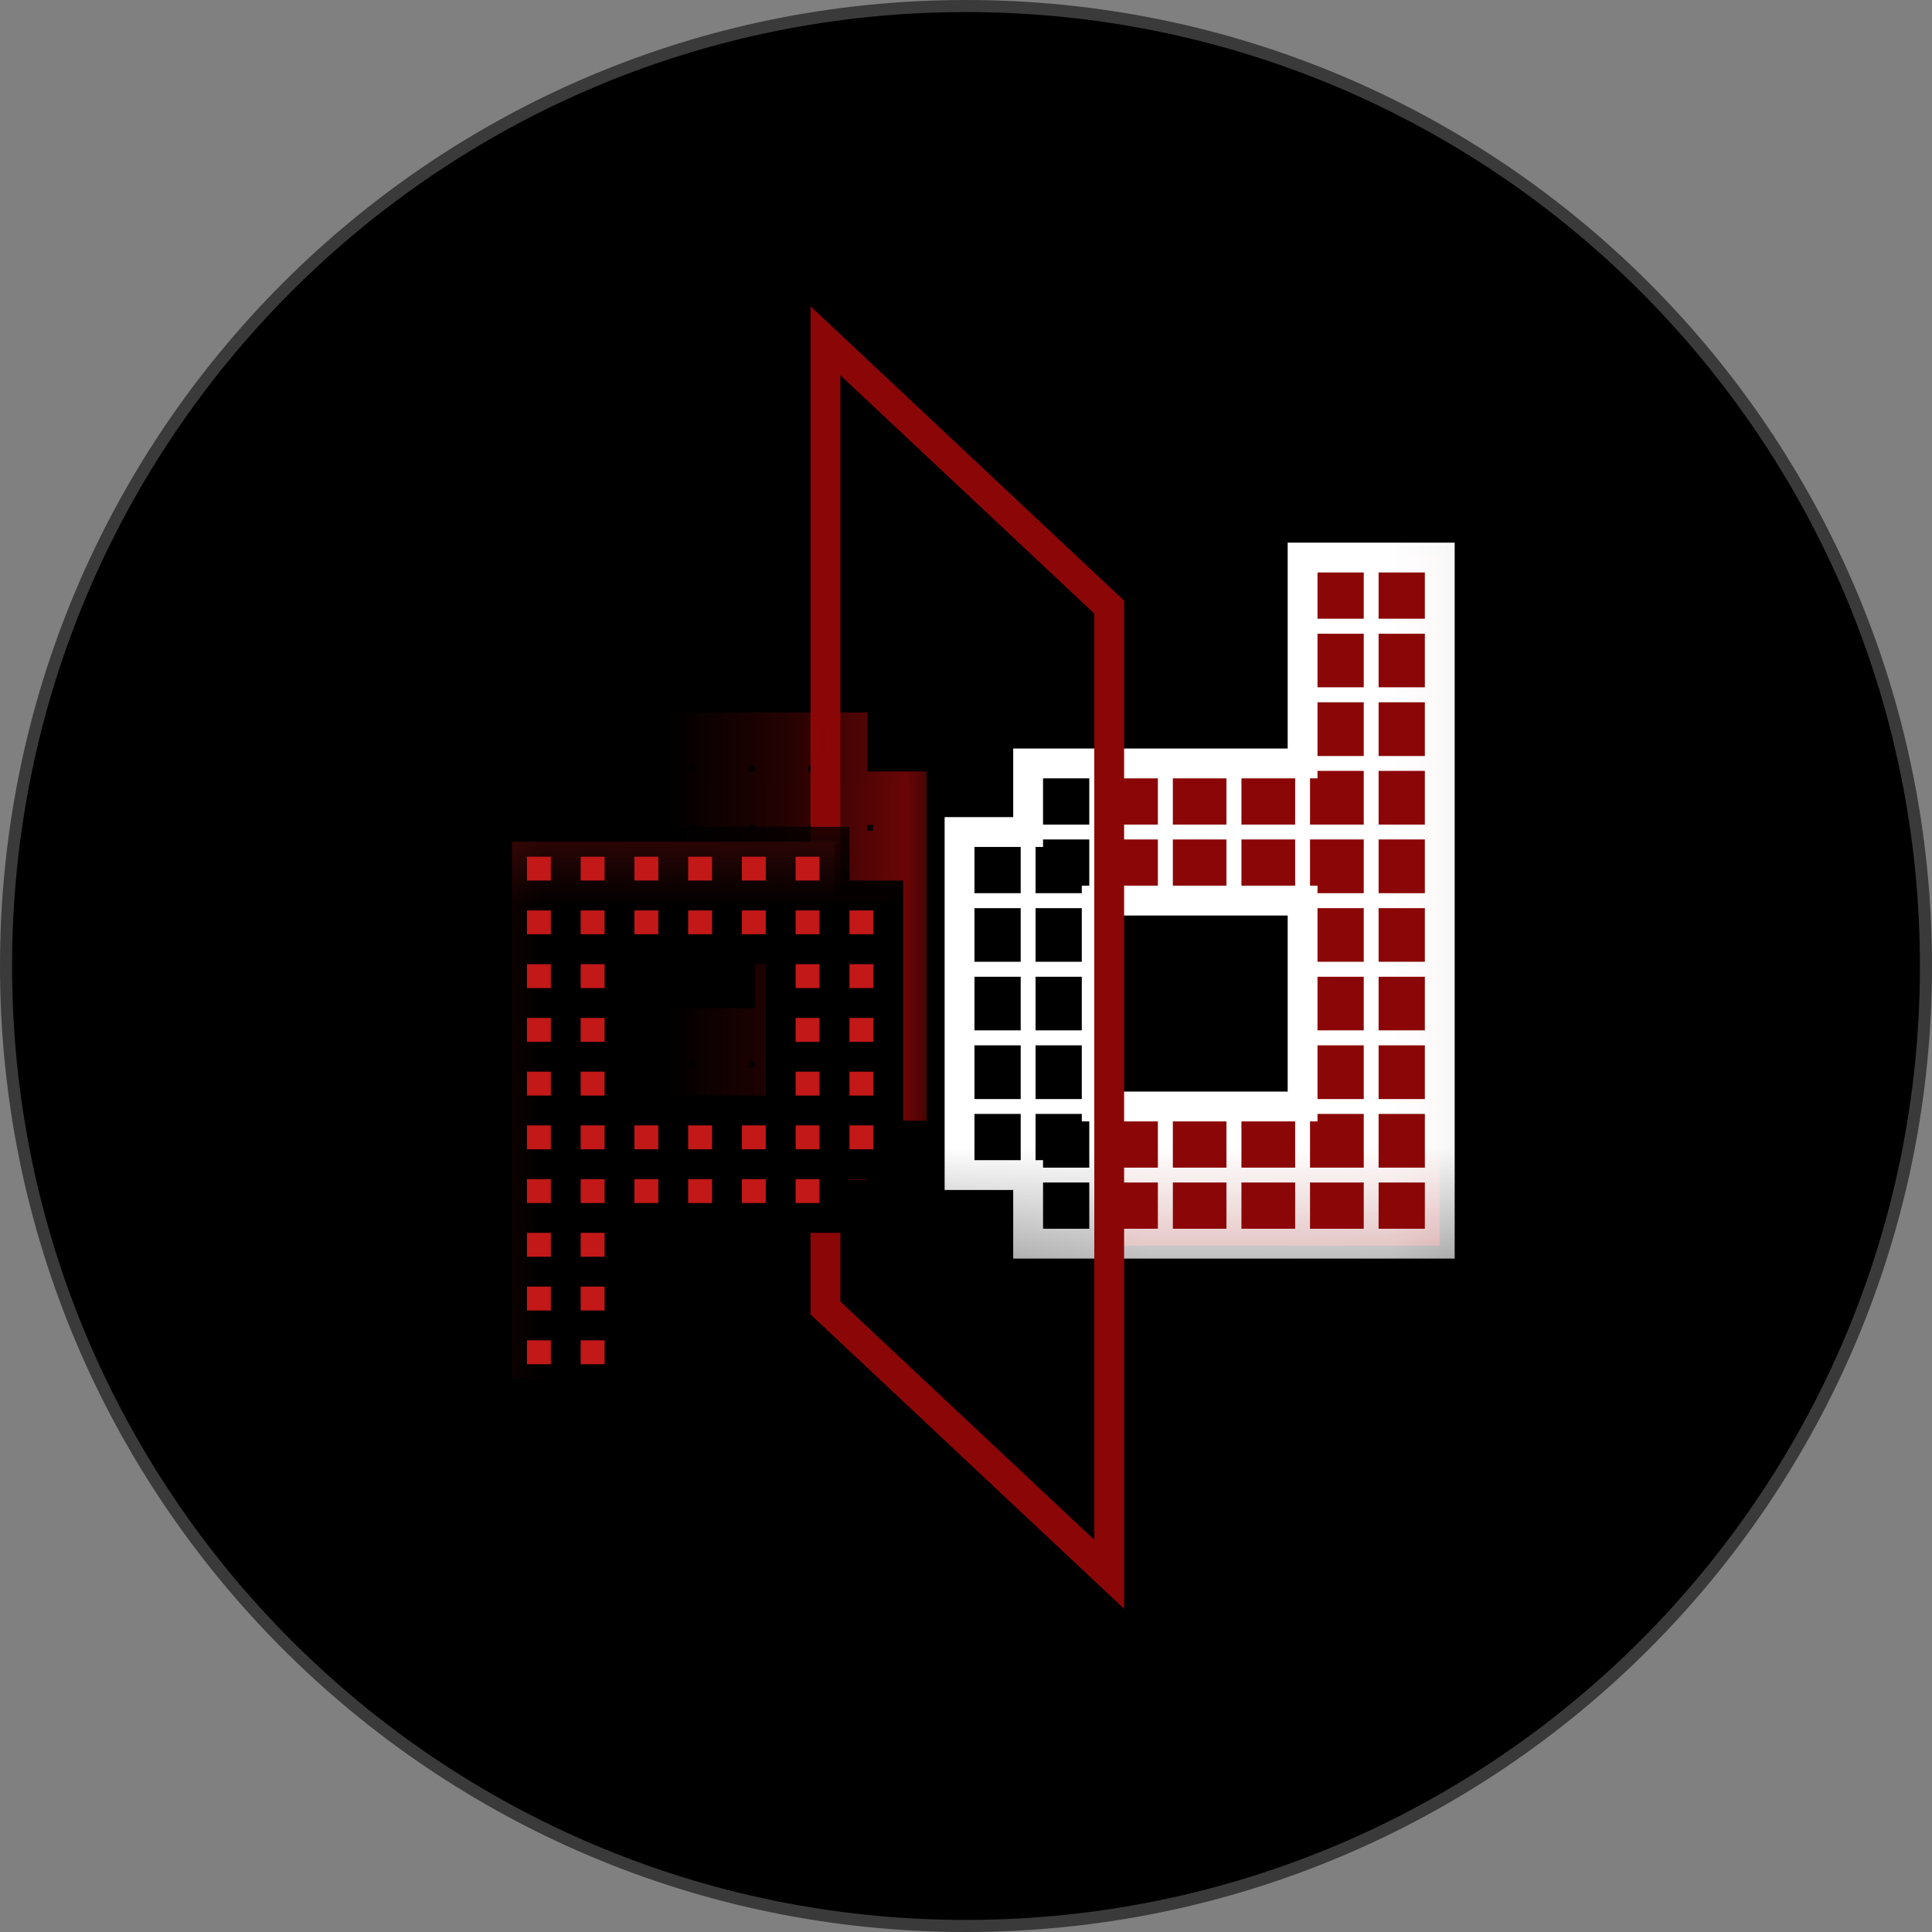
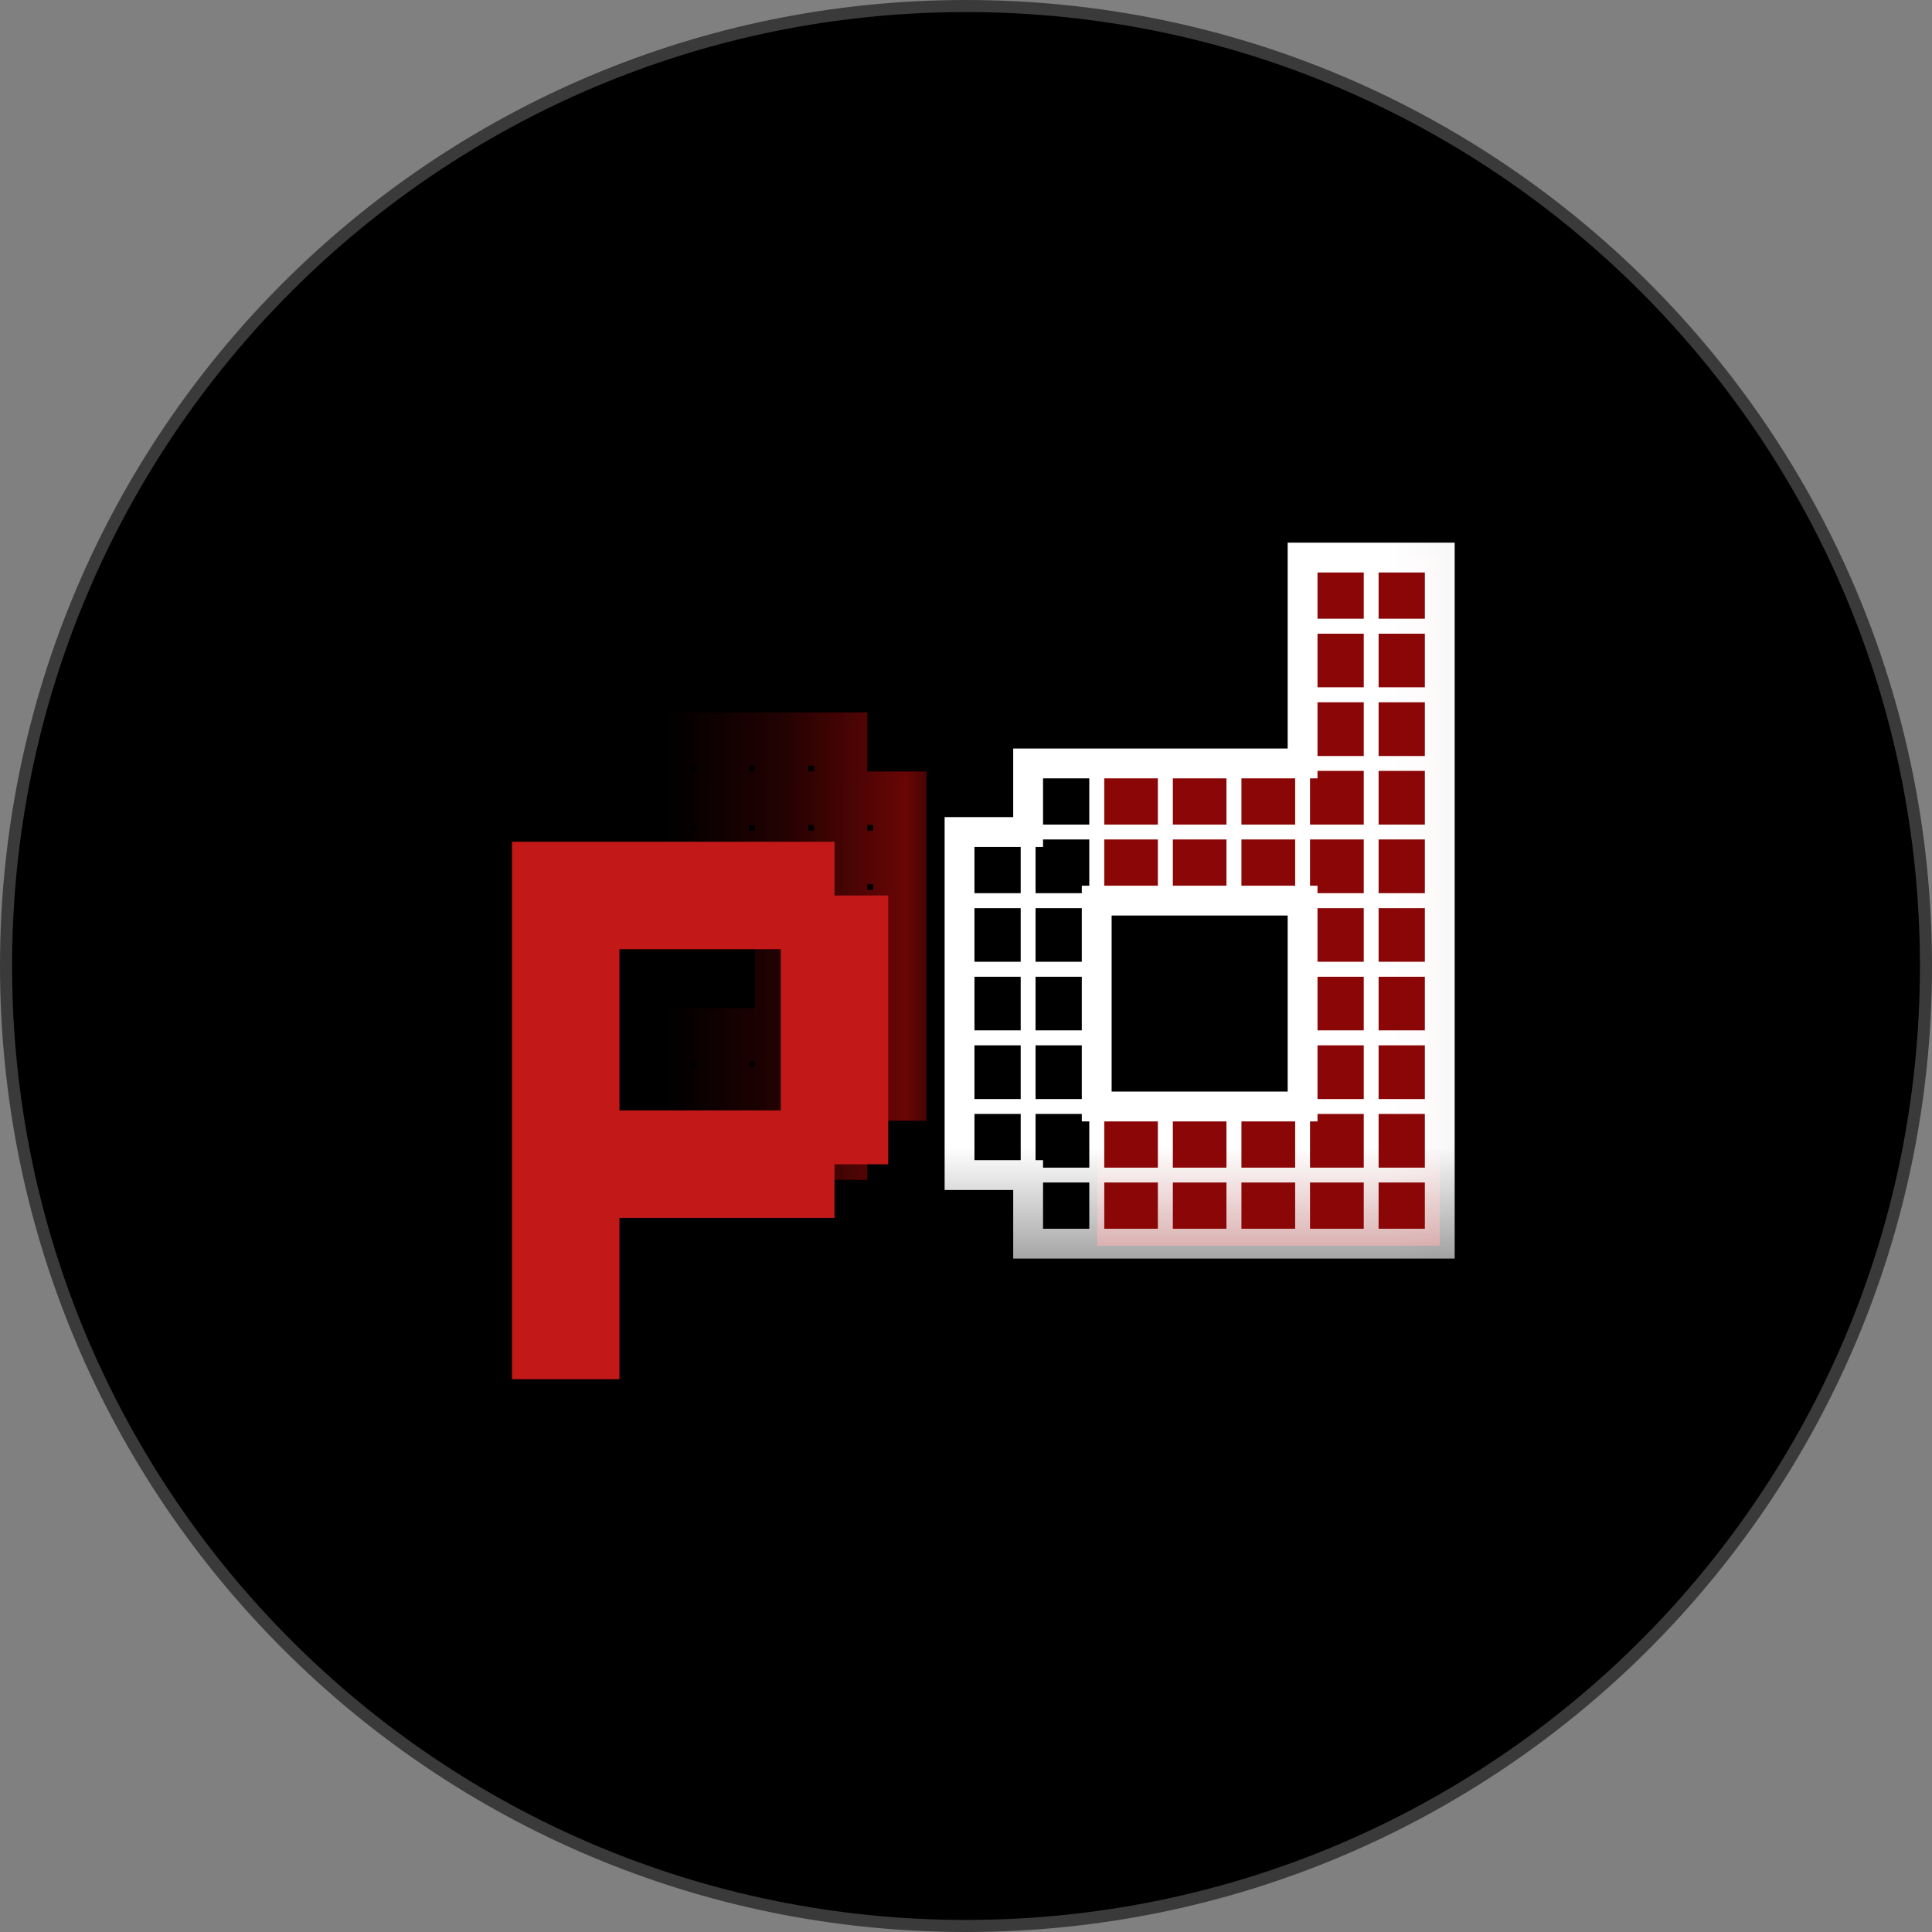
<svg xmlns="http://www.w3.org/2000/svg" width="16" height="16" viewBox="0 0 16 16" fill="none">
  <rect x="0" y="0" width="16" height="16" fill="#808080" stroke="none" />
  <g clip-path="url(#clip0_181_342)">
    <path d="M15.95 8C15.95 3.609 12.39 0.05 8 0.05C3.609 0.05 0.05 3.609 0.05 8C0.05 12.391 3.609 15.95 8 15.95C12.39 15.95 15.95 12.391 15.95 8Z" fill="black" />
    <path d="M15.95 8C15.95 3.609 12.39 0.05 8 0.05C3.609 0.05 0.05 3.609 0.05 8C0.05 12.391 3.609 15.95 8 15.95C12.39 15.95 15.95 12.391 15.95 8Z" stroke="#3A3A3A" stroke-width="0.1" />
    <path d="M11.923 10.316H11.351V9.743H11.923V10.316ZM11.351 10.316H10.779V9.743H11.351V10.316ZM10.779 10.316H10.207V9.743H10.779V10.316ZM10.207 10.316H9.635V9.743H10.207V10.316ZM9.635 10.316H9.063V9.743H9.635V10.316ZM9.063 10.316H8.491V9.743H9.063V10.316ZM9.063 9.743H8.491V9.171H9.063V9.743ZM9.635 9.743H9.063V9.171H9.635V9.743ZM10.207 9.743H9.635V9.171H10.207V9.743ZM10.779 9.743H10.207V9.171H10.779V9.743ZM11.351 9.743H10.779V9.171H11.351V9.743ZM11.923 9.743H11.351V9.171H11.923V9.743ZM8.491 9.743H7.919V9.171H8.491V9.743ZM9.063 9.171H8.491V8.599H9.063V9.171ZM8.491 9.171H7.919V8.599H8.491V9.171ZM8.491 8.599H7.919V8.027H8.491V8.599ZM8.491 8.027H7.919V7.455H8.491V8.027ZM9.063 8.027H8.491V7.455H9.063V8.027ZM9.063 8.599H8.491V8.027H9.063V8.599ZM9.063 7.455H8.491V6.883H9.063V7.455ZM9.063 6.883H8.491V6.311H9.063V6.883ZM9.635 6.883H9.063V6.311H9.635V6.883ZM9.635 7.455H9.063V6.883H9.635V7.455ZM10.207 7.455H9.635V6.883H10.207V7.455ZM10.207 6.883H9.635V6.311H10.207V6.883ZM10.779 6.883H10.207V6.311H10.779V6.883ZM10.779 7.455H10.207V6.883H10.779V7.455ZM11.351 7.455H10.779V6.883H11.351V7.455ZM11.923 7.455H11.351V6.883H11.923V7.455ZM11.923 6.883H11.351V6.311H11.923V6.883ZM11.351 6.883H10.779V6.311H11.351V6.883ZM11.923 9.171H11.351V8.599H11.923V9.171ZM11.351 9.171H10.779V8.599H11.351V9.171ZM11.351 8.599H10.779V8.027H11.351V8.599ZM11.351 8.027H10.779V7.455H11.351V8.027ZM11.923 8.599H11.351V8.027H11.923V8.599ZM11.923 8.027H11.351V7.455H11.923V8.027ZM11.923 6.311H11.351V5.739H11.923V6.311ZM11.351 6.311H10.779V5.739H11.351V6.311ZM11.351 5.739H10.779V5.167H11.351V5.739ZM11.351 5.167H10.779V4.595H11.351V5.167ZM11.923 5.167H11.351V4.595H11.923V5.167ZM11.923 5.739H11.351V5.167H11.923V5.739ZM8.491 7.455H7.919V6.883H8.491V7.455Z" fill="#8B0707" />
    <path d="M5.874 2.536L9.087 4.977V13.336L5.874 10.895V2.536Z" fill="black" />
    <mask id="mask0_181_342" style="mask-type:luminance" maskUnits="userSpaceOnUse" x="6" y="3" width="7" height="8">
      <path d="M12.946 3.618H6.946V10.618H12.946V3.618Z" fill="white" />
-       <path d="M11.924 10.3H11.355V9.732H11.924V10.3ZM11.355 10.3H10.787V9.732H11.355V10.3ZM10.787 10.3H10.219V9.732H10.787V10.3ZM10.219 10.3H9.651V9.732H10.219V10.3ZM9.651 10.3H9.083V9.732H9.651V10.3ZM9.083 10.3H8.514V9.732H9.083V10.3ZM9.083 9.732H8.514V9.163H9.083V9.732ZM9.651 9.732H9.083V9.163H9.651V9.732ZM10.219 9.732H9.651V9.163H10.219V9.732ZM10.787 9.732H10.219V9.163H10.787V9.732ZM11.355 9.732H10.787V9.163H11.355V9.732ZM11.924 9.732H11.355V9.163H11.924V9.732ZM8.514 9.732H7.946V9.163H8.514V9.732ZM9.083 9.163H8.514V8.595H9.083V9.163ZM8.514 9.163H7.946V8.595H8.514V9.163ZM8.514 8.595H7.946V8.027H8.514V8.595ZM8.514 8.027H7.946V7.459H8.514V8.027ZM9.083 8.027H8.514V7.459H9.083V8.027ZM9.083 8.595H8.514V8.027H9.083V8.595ZM9.083 7.459H8.514V6.891H9.083V7.459ZM9.083 6.891H8.514V6.322H9.083V6.891ZM9.651 6.891H9.083V6.322H9.651V6.891ZM9.651 7.459H9.083V6.891H9.651V7.459ZM10.219 7.459H9.651V6.891H10.219V7.459ZM10.219 6.891H9.651V6.322H10.219V6.891ZM10.787 6.891H10.219V6.322H10.787V6.891ZM10.787 7.459H10.219V6.891H10.787V7.459ZM11.355 7.459H10.787V6.891H11.355V7.459ZM11.924 7.459H11.355V6.891H11.924V7.459ZM11.924 6.891H11.355V6.322H11.924V6.891ZM11.355 6.891H10.787V6.322H11.355V6.891ZM11.924 9.163H11.355V8.595H11.924V9.163ZM11.355 9.163H10.787V8.595H11.355V9.163ZM11.355 8.595H10.787V8.027H11.355V8.595ZM11.355 8.027H10.787V7.459H11.355V8.027ZM11.924 8.595H11.355V8.027H11.924V8.595ZM11.924 8.027H11.355V7.459H11.924V8.027ZM11.924 6.322H11.355V5.754H11.924V6.322ZM11.355 6.322H10.787V5.754H11.355V6.322ZM11.355 5.754H10.787V5.186H11.355V5.754ZM11.355 5.186H10.787V4.618H11.355V5.186ZM11.924 5.186H11.355V4.618H11.924V5.186ZM11.924 5.754H11.355V5.186H11.924V5.754ZM8.514 7.459H7.946V6.891H8.514V7.459Z" fill="black" />
    </mask>
    <g mask="url(#mask0_181_342)">
      <path d="M8.515 9.732H8.453V9.793H8.515V9.732ZM9.083 9.163H9.145V9.102H9.083V9.163ZM10.787 9.163V9.102H10.726V9.163H10.787ZM9.083 7.459V7.521H9.145V7.459H9.083ZM8.515 6.891V6.829H8.453V6.891H8.515ZM10.787 6.322V6.261H10.726V6.322H10.787ZM10.787 7.459H10.726V7.521H10.787V7.459ZM11.417 10.3V9.732H11.294V10.3H11.417ZM11.356 9.793H11.924V9.67H11.356V9.793ZM10.849 10.3V9.732H10.726V10.3H10.849ZM10.787 9.793H11.356V9.67H10.787V9.793ZM10.281 10.3V9.732H10.157V10.3H10.281ZM10.219 9.793H10.787V9.67H10.219V9.793ZM9.713 10.3V9.732H9.589V10.3H9.713ZM9.651 9.793H10.219V9.67H9.651V9.793ZM9.145 10.3V9.732H9.021V10.3H9.145ZM9.083 9.793H9.651V9.67H9.083V9.793ZM8.515 9.793H9.083V9.67H8.515V9.793ZM8.576 9.732V9.163H8.453V9.732H8.576ZM8.515 9.225H9.083V9.102H8.515V9.225ZM9.021 9.163V9.732H9.145V9.163H9.021ZM9.589 9.163V9.732H9.713V9.163H9.589ZM10.157 9.163V9.732H10.281V9.163H10.157ZM10.726 9.163V9.732H10.849V9.163H10.726ZM10.787 9.225H11.356V9.102H10.787V9.225ZM11.294 9.163V9.732H11.417V9.163H11.294ZM11.356 9.225H11.924V9.102H11.356V9.225ZM7.946 9.225H8.515V9.102H7.946V9.225ZM8.576 9.163V8.595H8.453V9.163H8.576ZM8.515 8.657H9.083V8.533H8.515V8.657ZM7.946 8.657H8.515V8.533H7.946V8.657ZM7.946 8.089H8.515V7.965H7.946V8.089ZM8.453 8.027V8.595H8.576V8.027H8.453ZM7.946 7.521H8.515V7.397H7.946V7.521ZM8.453 7.459V8.027H8.576V7.459H8.453ZM9.083 7.965H8.515V8.089H9.083V7.965ZM8.515 7.521H9.083V7.397H8.515V7.521ZM8.576 7.459V6.891H8.453V7.459H8.576ZM8.515 6.952H9.083V6.829H8.515V6.952ZM9.021 6.891V7.459H9.145V6.891H9.021ZM9.021 6.322V6.891H9.145V6.322H9.021ZM9.651 6.829H9.083V6.952H9.651V6.829ZM9.589 6.322V6.891H9.713V6.322H9.589ZM9.589 6.891V7.459H9.713V6.891H9.589ZM9.651 6.952H10.219V6.829H9.651V6.952ZM10.157 6.891V7.459H10.281V6.891H10.157ZM10.157 6.322V6.891H10.281V6.322H10.157ZM10.787 6.829H10.219V6.952H10.787V6.829ZM10.726 6.322V6.891H10.849V6.322H10.726ZM10.726 6.891V7.459H10.849V6.891H10.726ZM11.356 7.397H10.787V7.521H11.356V7.397ZM10.787 6.952H11.356V6.829H10.787V6.952ZM11.294 6.891V7.459H11.417V6.891H11.294ZM11.924 7.397H11.356V7.521H11.924V7.397ZM11.356 6.952H11.924V6.829H11.356V6.952ZM11.417 6.891V6.322H11.294V6.891H11.417ZM11.356 6.384H11.924V6.261H11.356V6.384ZM10.787 6.384H11.356V6.261H10.787V6.384ZM11.417 9.163V8.595H11.294V9.163H11.417ZM11.356 8.657H11.924V8.533H11.356V8.657ZM10.787 8.657H11.356V8.533H10.787V8.657ZM10.787 8.089H11.356V7.965H10.787V8.089ZM11.294 8.027V8.595H11.417V8.027H11.294ZM11.294 7.459V8.027H11.417V7.459H11.294ZM11.356 8.089H11.924V7.965H11.356V8.089ZM11.417 6.322V5.754H11.294V6.322H11.417ZM11.356 5.816H11.924V5.692H11.356V5.816ZM10.787 5.816H11.356V5.692H10.787V5.816ZM10.787 5.248H11.356V5.124H10.787V5.248ZM11.294 5.186V5.754H11.417V5.186H11.294ZM11.294 4.618V5.186H11.417V4.618H11.294ZM11.924 5.124H11.356V5.248H11.924V5.124ZM11.924 10.3V10.423H12.047V10.3H11.924ZM8.515 10.3H8.391V10.423H8.515V10.3ZM8.515 9.732H8.638V9.608H8.515V9.732ZM9.083 9.163H8.959V9.287H9.083V9.163ZM10.787 9.163V9.287H10.911V9.163H10.787ZM7.946 9.732H7.823V9.855H7.946V9.732ZM9.083 7.459V7.335H8.959V7.459H9.083ZM8.515 6.891V7.014H8.638V6.891H8.515ZM8.515 6.322V6.199H8.391V6.322H8.515ZM10.787 6.322V6.446H10.911V6.322H10.787ZM10.787 7.459H10.911V7.335H10.787V7.459ZM10.787 4.618V4.494H10.664V4.618H10.787ZM11.924 4.618H12.047V4.494H11.924V4.618ZM7.946 6.891V6.767H7.823V6.891H7.946ZM11.924 10.176H11.356V10.423H11.924V10.176ZM11.8 9.732V10.3H12.047V9.732H11.8ZM11.356 10.176H10.787V10.423H11.356V10.176ZM10.787 10.176H10.219V10.423H10.787V10.176ZM10.219 10.176H9.651V10.423H10.219V10.176ZM9.651 10.176H9.083V10.423H9.651V10.176ZM9.083 10.176H8.515V10.423H9.083V10.176ZM8.638 10.3V9.732H8.391V10.3H8.638ZM9.083 9.287H9.651V9.04H9.083V9.287ZM9.651 9.287H10.219V9.04H9.651V9.287ZM10.219 9.287H10.787V9.04H10.219V9.287ZM11.8 9.163V9.732H12.047V9.163H11.8ZM8.515 9.608H7.946V9.855H8.515V9.608ZM8.07 9.732V9.163H7.823V9.732H8.07ZM8.959 8.595V9.163H9.206V8.595H8.959ZM8.07 9.163V8.595H7.823V9.163H8.07ZM8.07 8.595V8.027H7.823V8.595H8.07ZM8.07 8.027V7.459H7.823V8.027H8.07ZM8.959 7.459V8.027H9.206V7.459H8.959ZM8.959 8.027V8.595H9.206V8.027H8.959ZM8.638 6.891V6.322H8.391V6.891H8.638ZM8.515 6.446H9.083V6.199H8.515V6.446ZM9.083 6.446H9.651V6.199H9.083V6.446ZM9.651 7.335H9.083V7.582H9.651V7.335ZM10.219 7.335H9.651V7.582H10.219V7.335ZM9.651 6.446H10.219V6.199H9.651V6.446ZM10.219 6.446H10.787V6.199H10.219V6.446ZM10.787 7.335H10.219V7.582H10.787V7.335ZM11.8 6.891V7.459H12.047V6.891H11.8ZM11.8 6.322V6.891H12.047V6.322H11.8ZM11.8 8.595V9.163H12.047V8.595H11.8ZM10.911 9.163V8.595H10.664V9.163H10.911ZM10.911 8.595V8.027H10.664V8.595H10.911ZM10.911 8.027V7.459H10.664V8.027H10.911ZM11.8 8.027V8.595H12.047V8.027H11.8ZM11.8 7.459V8.027H12.047V7.459H11.8ZM11.8 5.754V6.322H12.047V5.754H11.8ZM10.911 6.322V5.754H10.664V6.322H10.911ZM10.911 5.754V5.186H10.664V5.754H10.911ZM10.911 5.186V4.618H10.664V5.186H10.911ZM10.787 4.741H11.356V4.494H10.787V4.741ZM11.356 4.741H11.924V4.494H11.356V4.741ZM11.8 4.618V5.186H12.047V4.618H11.8ZM11.8 5.186V5.754H12.047V5.186H11.8ZM8.07 7.459V6.891H7.823V7.459H8.07ZM7.946 7.014H8.515V6.767H7.946V7.014Z" fill="white" />
    </g>
-     <path d="M6.836 10.832V2.822L9.186 5.028V13.038L6.836 10.832Z" stroke="#8B0707" stroke-width="0.247" />
    <mask id="mask1_181_342" style="mask-type:luminance" maskUnits="userSpaceOnUse" x="6" y="3" width="2" height="11">
      <path d="M7.763 3.865H6.743V13.664H7.763V3.865Z" fill="white" />
    </mask>
    <g mask="url(#mask1_181_342)">
      <mask id="mask2_181_342" style="mask-type:luminance" maskUnits="userSpaceOnUse" x="3" y="5" width="6" height="8">
        <path d="M8.022 5.019H3.022V12.019H8.022V5.019Z" fill="white" />
        <path d="M4.022 6.12H4.512V6.61H4.022V6.12ZM4.512 6.12H5.002V6.61H4.512V6.12ZM5.002 6.12H5.492V6.61H5.002V6.12ZM5.492 6.12H5.982V6.61H5.492V6.12ZM5.982 6.12H6.472V6.61H5.982V6.12ZM6.472 6.12H6.962V6.61H6.472V6.12ZM6.472 6.61H6.962V7.1H6.472V6.61ZM5.982 6.61H6.472V7.1H5.982V6.61ZM5.492 6.61H5.982V7.1H5.492V6.61ZM5.002 6.61H5.492V7.1H5.002V6.61ZM4.512 6.61H5.002V7.1H4.512V6.61ZM4.022 6.61H4.512V7.1H4.022V6.61ZM6.962 6.61H7.452V7.1H6.962V6.61ZM6.472 7.1H6.962V7.59H6.472V7.1ZM6.962 7.1H7.452V7.59H6.962V7.1ZM6.962 7.59H7.452V8.08H6.962V7.59ZM6.962 8.08H7.452V8.57H6.962V8.08ZM6.472 8.08H6.962V8.57H6.472V8.08ZM6.472 7.59H6.962V8.08H6.472V7.59ZM6.472 8.57H6.962V9.06H6.472V8.57ZM6.472 9.06H6.962V9.55H6.472V9.06ZM5.982 9.06H6.472V9.55H5.982V9.06ZM5.982 8.57H6.472V9.06H5.982V8.57ZM5.492 8.57H5.982V9.06H5.492V8.57ZM5.492 9.06H5.982V9.55H5.492V9.06ZM5.002 9.06H5.492V9.55H5.002V9.06ZM5.002 8.57H5.492V9.06H5.002V8.57ZM4.512 8.57H5.002V9.06H4.512V8.57ZM4.022 8.57H4.512V9.06H4.022V8.57ZM4.022 9.06H4.512V9.55H4.022V9.06ZM4.512 9.06H5.002V9.55H4.512V9.06ZM4.022 7.1H4.512V7.59H4.022V7.1ZM4.512 7.1H5.002V7.59H4.512V7.1ZM4.512 7.59H5.002V8.08H4.512V7.59ZM4.512 8.08H5.002V8.57H4.512V8.08ZM4.022 7.59H4.512V8.08H4.022V7.59ZM4.022 8.08H4.512V8.57H4.022V8.08ZM4.022 9.55H4.512V10.04H4.022V9.55ZM4.512 9.55H5.002V10.04H4.512V9.55ZM4.512 10.04H5.002V10.529H4.512V10.04ZM4.512 10.529H5.002V11.019H4.512V10.529ZM4.022 10.529H4.512V11.019H4.022V10.529ZM4.022 10.04H4.512V10.529H4.022V10.04ZM6.962 8.57H7.452V9.06H6.962V8.57Z" fill="black" />
      </mask>
      <g mask="url(#mask2_181_342)">
        <path d="M4.023 6.12V5.9H3.802V6.12H4.023ZM4.512 6.12H4.733V5.9H4.512V6.12ZM4.512 6.61V6.831H4.733V6.61H4.512ZM4.023 6.61H3.802V6.831H4.023V6.61ZM4.512 6.12V5.9H4.292V6.12H4.512ZM5.002 6.12H5.223V5.9H5.002V6.12ZM5.002 6.61V6.831H5.223V6.61H5.002ZM4.512 6.61H4.292V6.831H4.512V6.61ZM5.002 6.12V5.9H4.782V6.12H5.002ZM5.492 6.12H5.713V5.9H5.492V6.12ZM5.492 6.61V6.831H5.713V6.61H5.492ZM5.002 6.61H4.782V6.831H5.002V6.61ZM5.492 6.12V5.9H5.271V6.12H5.492ZM5.982 6.12H6.203V5.9H5.982V6.12ZM5.982 6.61V6.831H6.203V6.61H5.982ZM5.492 6.61H5.271V6.831H5.492V6.61ZM5.982 6.12V5.9H5.761V6.12H5.982ZM6.472 6.12H6.693V5.9H6.472V6.12ZM6.472 6.61V6.831H6.693V6.61H6.472ZM5.982 6.61H5.761V6.831H5.982V6.61ZM6.472 6.12V5.9H6.251V6.12H6.472ZM6.962 6.12H7.183V5.9H6.962V6.12ZM6.962 6.61V6.831H7.183V6.61H6.962ZM6.472 6.61H6.251V6.831H6.472V6.61ZM6.472 6.61V6.389H6.251V6.61H6.472ZM6.962 6.61H7.183V6.389H6.962V6.61ZM6.962 7.1V7.321H7.183V7.1H6.962ZM6.472 7.1H6.251V7.321H6.472V7.1ZM5.982 6.61V6.389H5.761V6.61H5.982ZM6.472 6.61H6.693V6.389H6.472V6.61ZM6.472 7.1V7.321H6.693V7.1H6.472ZM5.982 7.1H5.761V7.321H5.982V7.1ZM5.492 6.61V6.389H5.271V6.61H5.492ZM5.982 6.61H6.203V6.389H5.982V6.61ZM5.982 7.1V7.321H6.203V7.1H5.982ZM5.492 7.1H5.271V7.321H5.492V7.1ZM5.002 6.61V6.389H4.782V6.61H5.002ZM5.492 6.61H5.713V6.389H5.492V6.61ZM5.492 7.1V7.321H5.713V7.1H5.492ZM5.002 7.1H4.782V7.321H5.002V7.1ZM4.512 6.61V6.389H4.292V6.61H4.512ZM5.002 6.61H5.223V6.389H5.002V6.61ZM5.002 7.1V7.321H5.223V7.1H5.002ZM4.512 7.1H4.292V7.321H4.512V7.1ZM4.023 6.61V6.389H3.802V6.61H4.023ZM4.512 6.61H4.733V6.389H4.512V6.61ZM4.512 7.1V7.321H4.733V7.1H4.512ZM4.023 7.1H3.802V7.321H4.023V7.1ZM6.962 6.61V6.389H6.741V6.61H6.962ZM7.452 6.61H7.673V6.389H7.452V6.61ZM7.452 7.1V7.321H7.673V7.1H7.452ZM6.962 7.1H6.741V7.321H6.962V7.1ZM6.472 7.1V6.879H6.251V7.1H6.472ZM6.962 7.1H7.183V6.879H6.962V7.1ZM6.962 7.59V7.811H7.183V7.59H6.962ZM6.472 7.59H6.251V7.811H6.472V7.59ZM6.962 7.1V6.879H6.741V7.1H6.962ZM7.452 7.1H7.673V6.879H7.452V7.1ZM7.452 7.59V7.811H7.673V7.59H7.452ZM6.962 7.59H6.741V7.811H6.962V7.59ZM6.962 7.59V7.369H6.741V7.59H6.962ZM7.452 7.59H7.673V7.369H7.452V7.59ZM7.452 8.08V8.301H7.673V8.08H7.452ZM6.962 8.08H6.741V8.301H6.962V8.08ZM6.962 8.08V7.859H6.741V8.08H6.962ZM7.452 8.08H7.673V7.859H7.452V8.08ZM7.452 8.57V8.791H7.673V8.57H7.452ZM6.962 8.57H6.741V8.791H6.962V8.57ZM6.472 8.08V7.859H6.251V8.08H6.472ZM6.962 8.08H7.183V7.859H6.962V8.08ZM6.962 8.57V8.791H7.183V8.57H6.962ZM6.472 8.57H6.251V8.791H6.472V8.57ZM6.472 7.59V7.369H6.251V7.59H6.472ZM6.962 7.59H7.183V7.369H6.962V7.59ZM6.962 8.08V8.301H7.183V8.08H6.962ZM6.472 8.08H6.251V8.301H6.472V8.08ZM6.472 8.57V8.349H6.251V8.57H6.472ZM6.962 8.57H7.183V8.349H6.962V8.57ZM6.962 9.06V9.281H7.183V9.06H6.962ZM6.472 9.06H6.251V9.281H6.472V9.06ZM6.472 9.06V8.839H6.251V9.06H6.472ZM6.962 9.06H7.183V8.839H6.962V9.06ZM6.962 9.55V9.771H7.183V9.55H6.962ZM6.472 9.55H6.251V9.771H6.472V9.55ZM5.982 9.06V8.839H5.761V9.06H5.982ZM6.472 9.06H6.693V8.839H6.472V9.06ZM6.472 9.55V9.771H6.693V9.55H6.472ZM5.982 9.55H5.761V9.771H5.982V9.55ZM5.982 8.57V8.349H5.761V8.57H5.982ZM6.472 8.57H6.693V8.349H6.472V8.57ZM6.472 9.06V9.281H6.693V9.06H6.472ZM5.982 9.06H5.761V9.281H5.982V9.06ZM5.492 8.57V8.349H5.271V8.57H5.492ZM5.982 8.57H6.203V8.349H5.982V8.57ZM5.982 9.06V9.281H6.203V9.06H5.982ZM5.492 9.06H5.271V9.281H5.492V9.06ZM5.492 9.06V8.839H5.271V9.06H5.492ZM5.982 9.06H6.203V8.839H5.982V9.06ZM5.982 9.55V9.771H6.203V9.55H5.982ZM5.492 9.55H5.271V9.771H5.492V9.55ZM5.002 9.06V8.839H4.782V9.06H5.002ZM5.492 9.06H5.713V8.839H5.492V9.06ZM5.492 9.55V9.771H5.713V9.55H5.492ZM5.002 9.55H4.782V9.771H5.002V9.55ZM5.002 8.57V8.349H4.782V8.57H5.002ZM5.492 8.57H5.713V8.349H5.492V8.57ZM5.492 9.06V9.281H5.713V9.06H5.492ZM5.002 9.06H4.782V9.281H5.002V9.06ZM4.512 8.57V8.349H4.292V8.57H4.512ZM5.002 8.57H5.223V8.349H5.002V8.57ZM5.002 9.06V9.281H5.223V9.06H5.002ZM4.512 9.06H4.292V9.281H4.512V9.06ZM4.023 8.57V8.349H3.802V8.57H4.023ZM4.512 8.57H4.733V8.349H4.512V8.57ZM4.512 9.06V9.281H4.733V9.06H4.512ZM4.023 9.06H3.802V9.281H4.023V9.06ZM4.023 9.06V8.839H3.802V9.06H4.023ZM4.512 9.06H4.733V8.839H4.512V9.06ZM4.512 9.55V9.771H4.733V9.55H4.512ZM4.023 9.55H3.802V9.771H4.023V9.55ZM4.512 9.06V8.839H4.292V9.06H4.512ZM5.002 9.06H5.223V8.839H5.002V9.06ZM5.002 9.55V9.771H5.223V9.55H5.002ZM4.512 9.55H4.292V9.771H4.512V9.55ZM4.023 7.1V6.879H3.802V7.1H4.023ZM4.512 7.1H4.733V6.879H4.512V7.1ZM4.512 7.59V7.811H4.733V7.59H4.512ZM4.023 7.59H3.802V7.811H4.023V7.59ZM4.512 7.1V6.879H4.292V7.1H4.512ZM5.002 7.1H5.223V6.879H5.002V7.1ZM5.002 7.59V7.811H5.223V7.59H5.002ZM4.512 7.59H4.292V7.811H4.512V7.59ZM4.512 7.59V7.369H4.292V7.59H4.512ZM5.002 7.59H5.223V7.369H5.002V7.59ZM5.002 8.08V8.301H5.223V8.08H5.002ZM4.512 8.08H4.292V8.301H4.512V8.08ZM4.512 8.08V7.859H4.292V8.08H4.512ZM5.002 8.08H5.223V7.859H5.002V8.08ZM5.002 8.57V8.791H5.223V8.57H5.002ZM4.512 8.57H4.292V8.791H4.512V8.57ZM4.023 7.59V7.369H3.802V7.59H4.023ZM4.512 7.59H4.733V7.369H4.512V7.59ZM4.512 8.08V8.301H4.733V8.08H4.512ZM4.023 8.08H3.802V8.301H4.023V8.08ZM4.023 8.08V7.859H3.802V8.08H4.023ZM4.512 8.08H4.733V7.859H4.512V8.08ZM4.512 8.57V8.791H4.733V8.57H4.512ZM4.023 8.57H3.802V8.791H4.023V8.57ZM4.023 9.55V9.329H3.802V9.55H4.023ZM4.512 9.55H4.733V9.329H4.512V9.55ZM4.512 10.04V10.26H4.733V10.04H4.512ZM4.023 10.04H3.802V10.26H4.023V10.04ZM4.512 9.55V9.329H4.292V9.55H4.512ZM5.002 9.55H5.223V9.329H5.002V9.55ZM5.002 10.04V10.26H5.223V10.04H5.002ZM4.512 10.04H4.292V10.26H4.512V10.04ZM4.512 10.04V9.819H4.292V10.04H4.512ZM5.002 10.04H5.223V9.819H5.002V10.04ZM5.002 10.53V10.75H5.223V10.53H5.002ZM4.512 10.53H4.292V10.75H4.512V10.53ZM4.512 10.53V10.309H4.292V10.53H4.512ZM5.002 10.53H5.223V10.309H5.002V10.53ZM5.002 11.019V11.24H5.223V11.019H5.002ZM4.512 11.019H4.292V11.24H4.512V11.019ZM4.023 10.53V10.309H3.802V10.53H4.023ZM4.512 10.53H4.733V10.309H4.512V10.53ZM4.512 11.019V11.24H4.733V11.019H4.512ZM4.023 11.019H3.802V11.24H4.023V11.019ZM4.023 10.04V9.819H3.802V10.04H4.023ZM4.512 10.04H4.733V9.819H4.512V10.04ZM4.512 10.53V10.75H4.733V10.53H4.512ZM4.023 10.53H3.802V10.75H4.023V10.53ZM6.962 8.57V8.349H6.741V8.57H6.962ZM7.452 8.57H7.673V8.349H7.452V8.57ZM7.452 9.06V9.281H7.673V9.06H7.452ZM6.962 9.06H6.741V9.281H6.962V9.06ZM4.023 6.341H4.512V5.9H4.023V6.341ZM4.292 6.12V6.61H4.733V6.12H4.292ZM4.512 6.389H4.023V6.831H4.512V6.389ZM4.243 6.61V6.12H3.802V6.61H4.243ZM4.512 6.341H5.002V5.9H4.512V6.341ZM4.782 6.12V6.61H5.223V6.12H4.782ZM5.002 6.389H4.512V6.831H5.002V6.389ZM4.733 6.61V6.12H4.292V6.61H4.733ZM5.002 6.341H5.492V5.9H5.002V6.341ZM5.271 6.12V6.61H5.713V6.12H5.271ZM5.492 6.389H5.002V6.831H5.492V6.389ZM5.223 6.61V6.12H4.782V6.61H5.223ZM5.492 6.341H5.982V5.9H5.492V6.341ZM5.761 6.12V6.61H6.203V6.12H5.761ZM5.982 6.389H5.492V6.831H5.982V6.389ZM5.713 6.61V6.12H5.271V6.61H5.713ZM5.982 6.341H6.472V5.9H5.982V6.341ZM6.251 6.12V6.61H6.693V6.12H6.251ZM6.472 6.389H5.982V6.831H6.472V6.389ZM6.203 6.61V6.12H5.761V6.61H6.203ZM6.472 6.341H6.962V5.9H6.472V6.341ZM6.741 6.12V6.61H7.183V6.12H6.741ZM6.962 6.389H6.472V6.831H6.962V6.389ZM6.693 6.61V6.12H6.251V6.61H6.693ZM6.472 6.831H6.962V6.389H6.472V6.831ZM6.741 6.61V7.1H7.183V6.61H6.741ZM6.962 6.879H6.472V7.321H6.962V6.879ZM6.693 7.1V6.61H6.251V7.1H6.693ZM5.982 6.831H6.472V6.389H5.982V6.831ZM6.251 6.61V7.1H6.693V6.61H6.251ZM6.472 6.879H5.982V7.321H6.472V6.879ZM6.203 7.1V6.61H5.761V7.1H6.203ZM5.492 6.831H5.982V6.389H5.492V6.831ZM5.761 6.61V7.1H6.203V6.61H5.761ZM5.982 6.879H5.492V7.321H5.982V6.879ZM5.713 7.1V6.61H5.271V7.1H5.713ZM5.002 6.831H5.492V6.389H5.002V6.831ZM5.271 6.61V7.1H5.713V6.61H5.271ZM5.492 6.879H5.002V7.321H5.492V6.879ZM5.223 7.1V6.61H4.782V7.1H5.223ZM4.512 6.831H5.002V6.389H4.512V6.831ZM4.782 6.61V7.1H5.223V6.61H4.782ZM5.002 6.879H4.512V7.321H5.002V6.879ZM4.733 7.1V6.61H4.292V7.1H4.733ZM4.023 6.831H4.512V6.389H4.023V6.831ZM4.292 6.61V7.1H4.733V6.61H4.292ZM4.512 6.879H4.023V7.321H4.512V6.879ZM4.243 7.1V6.61H3.802V7.1H4.243ZM6.962 6.831H7.452V6.389H6.962V6.831ZM7.231 6.61V7.1H7.673V6.61H7.231ZM7.452 6.879H6.962V7.321H7.452V6.879ZM7.183 7.1V6.61H6.741V7.1H7.183ZM6.472 7.321H6.962V6.879H6.472V7.321ZM6.741 7.1V7.59H7.183V7.1H6.741ZM6.962 7.369H6.472V7.811H6.962V7.369ZM6.693 7.59V7.1H6.251V7.59H6.693ZM6.962 7.321H7.452V6.879H6.962V7.321ZM7.231 7.1V7.59H7.673V7.1H7.231ZM7.452 7.369H6.962V7.811H7.452V7.369ZM7.183 7.59V7.1H6.741V7.59H7.183ZM6.962 7.811H7.452V7.369H6.962V7.811ZM7.231 7.59V8.08H7.673V7.59H7.231ZM7.452 7.859H6.962V8.301H7.452V7.859ZM7.183 8.08V7.59H6.741V8.08H7.183ZM6.962 8.301H7.452V7.859H6.962V8.301ZM7.231 8.08V8.57H7.673V8.08H7.231ZM7.452 8.349H6.962V8.791H7.452V8.349ZM7.183 8.57V8.08H6.741V8.57H7.183ZM6.472 8.301H6.962V7.859H6.472V8.301ZM6.741 8.08V8.57H7.183V8.08H6.741ZM6.962 8.349H6.472V8.791H6.962V8.349ZM6.693 8.57V8.08H6.251V8.57H6.693ZM6.472 7.811H6.962V7.369H6.472V7.811ZM6.741 7.59V8.08H7.183V7.59H6.741ZM6.962 7.859H6.472V8.301H6.962V7.859ZM6.693 8.08V7.59H6.251V8.08H6.693ZM6.472 8.791H6.962V8.349H6.472V8.791ZM6.741 8.57V9.06H7.183V8.57H6.741ZM6.962 8.839H6.472V9.281H6.962V8.839ZM6.693 9.06V8.57H6.251V9.06H6.693ZM6.472 9.281H6.962V8.839H6.472V9.281ZM6.741 9.06V9.55H7.183V9.06H6.741ZM6.962 9.329H6.472V9.771H6.962V9.329ZM6.693 9.55V9.06H6.251V9.55H6.693ZM5.982 9.281H6.472V8.839H5.982V9.281ZM6.251 9.06V9.55H6.693V9.06H6.251ZM6.472 9.329H5.982V9.771H6.472V9.329ZM6.203 9.55V9.06H5.761V9.55H6.203ZM5.982 8.791H6.472V8.349H5.982V8.791ZM6.251 8.57V9.06H6.693V8.57H6.251ZM6.472 8.839H5.982V9.281H6.472V8.839ZM6.203 9.06V8.57H5.761V9.06H6.203ZM5.492 8.791H5.982V8.349H5.492V8.791ZM5.761 8.57V9.06H6.203V8.57H5.761ZM5.982 8.839H5.492V9.281H5.982V8.839ZM5.713 9.06V8.57H5.271V9.06H5.713ZM5.492 9.281H5.982V8.839H5.492V9.281ZM5.761 9.06V9.55H6.203V9.06H5.761ZM5.982 9.329H5.492V9.771H5.982V9.329ZM5.713 9.55V9.06H5.271V9.55H5.713ZM5.002 9.281H5.492V8.839H5.002V9.281ZM5.271 9.06V9.55H5.713V9.06H5.271ZM5.492 9.329H5.002V9.771H5.492V9.329ZM5.223 9.55V9.06H4.782V9.55H5.223ZM5.002 8.791H5.492V8.349H5.002V8.791ZM5.271 8.57V9.06H5.713V8.57H5.271ZM5.492 8.839H5.002V9.281H5.492V8.839ZM5.223 9.06V8.57H4.782V9.06H5.223ZM4.512 8.791H5.002V8.349H4.512V8.791ZM4.782 8.57V9.06H5.223V8.57H4.782ZM5.002 8.839H4.512V9.281H5.002V8.839ZM4.733 9.06V8.57H4.292V9.06H4.733ZM4.023 8.791H4.512V8.349H4.023V8.791ZM4.292 8.57V9.06H4.733V8.57H4.292ZM4.512 8.839H4.023V9.281H4.512V8.839ZM4.243 9.06V8.57H3.802V9.06H4.243ZM4.023 9.281H4.512V8.839H4.023V9.281ZM4.292 9.06V9.55H4.733V9.06H4.292ZM4.512 9.329H4.023V9.771H4.512V9.329ZM4.243 9.55V9.06H3.802V9.55H4.243ZM4.512 9.281H5.002V8.839H4.512V9.281ZM4.782 9.06V9.55H5.223V9.06H4.782ZM5.002 9.329H4.512V9.771H5.002V9.329ZM4.733 9.55V9.06H4.292V9.55H4.733ZM4.023 7.321H4.512V6.879H4.023V7.321ZM4.292 7.1V7.59H4.733V7.1H4.292ZM4.512 7.369H4.023V7.811H4.512V7.369ZM4.243 7.59V7.1H3.802V7.59H4.243ZM4.512 7.321H5.002V6.879H4.512V7.321ZM4.782 7.1V7.59H5.223V7.1H4.782ZM5.002 7.369H4.512V7.811H5.002V7.369ZM4.733 7.59V7.1H4.292V7.59H4.733ZM4.512 7.811H5.002V7.369H4.512V7.811ZM4.782 7.59V8.08H5.223V7.59H4.782ZM5.002 7.859H4.512V8.301H5.002V7.859ZM4.733 8.08V7.59H4.292V8.08H4.733ZM4.512 8.301H5.002V7.859H4.512V8.301ZM4.782 8.08V8.57H5.223V8.08H4.782ZM5.002 8.349H4.512V8.791H5.002V8.349ZM4.733 8.57V8.08H4.292V8.57H4.733ZM4.023 7.811H4.512V7.369H4.023V7.811ZM4.292 7.59V8.08H4.733V7.59H4.292ZM4.512 7.859H4.023V8.301H4.512V7.859ZM4.243 8.08V7.59H3.802V8.08H4.243ZM4.023 8.301H4.512V7.859H4.023V8.301ZM4.292 8.08V8.57H4.733V8.08H4.292ZM4.512 8.349H4.023V8.791H4.512V8.349ZM4.243 8.57V8.08H3.802V8.57H4.243ZM4.023 9.771H4.512V9.329H4.023V9.771ZM4.292 9.55V10.04H4.733V9.55H4.292ZM4.512 9.819H4.023V10.26H4.512V9.819ZM4.243 10.04V9.55H3.802V10.04H4.243ZM4.512 9.771H5.002V9.329H4.512V9.771ZM4.782 9.55V10.04H5.223V9.55H4.782ZM5.002 9.819H4.512V10.26H5.002V9.819ZM4.733 10.04V9.55H4.292V10.04H4.733ZM4.512 10.26H5.002V9.819H4.512V10.26ZM4.782 10.04V10.53H5.223V10.04H4.782ZM5.002 10.309H4.512V10.75H5.002V10.309ZM4.733 10.53V10.04H4.292V10.53H4.733ZM4.512 10.75H5.002V10.309H4.512V10.75ZM4.782 10.53V11.019H5.223V10.53H4.782ZM5.002 10.799H4.512V11.24H5.002V10.799ZM4.733 11.019V10.53H4.292V11.019H4.733ZM4.023 10.75H4.512V10.309H4.023V10.75ZM4.292 10.53V11.019H4.733V10.53H4.292ZM4.512 10.799H4.023V11.24H4.512V10.799ZM4.243 11.019V10.53H3.802V11.019H4.243ZM4.023 10.26H4.512V9.819H4.023V10.26ZM4.292 10.04V10.53H4.733V10.04H4.292ZM4.512 10.309H4.023V10.75H4.512V10.309ZM4.243 10.53V10.04H3.802V10.53H4.243ZM6.962 8.791H7.452V8.349H6.962V8.791ZM7.231 8.57V9.06H7.673V8.57H7.231ZM7.452 8.839H6.962V9.281H7.452V8.839ZM7.183 9.06V8.57H6.741V9.06H7.183Z" fill="#8B0707" />
      </g>
    </g>
    <path d="M4.24 6.971H4.685V7.416H4.24V6.971ZM4.685 6.971H5.13V7.416H4.685V6.971ZM5.13 6.971H5.576V7.416H5.13V6.971ZM5.576 6.971H6.021V7.416H5.576V6.971ZM6.021 6.971H6.466V7.416H6.021V6.971ZM6.466 6.971H6.911V7.416H6.466V6.971ZM6.466 7.416H6.911V7.861H6.466V7.416ZM6.021 7.416H6.466V7.861H6.021V7.416ZM5.576 7.416H6.021V7.861H5.576V7.416ZM5.13 7.416H5.576V7.861H5.13V7.416ZM4.685 7.416H5.13V7.861H4.685V7.416ZM4.24 7.416H4.685V7.861H4.24V7.416ZM6.911 7.416H7.356V7.861H6.911V7.416ZM6.466 7.861H6.911V8.306H6.466V7.861ZM6.911 7.861H7.356V8.306H6.911V7.861ZM6.911 8.306H7.356V8.751H6.911V8.306ZM6.911 8.751H7.356V9.196H6.911V8.751ZM6.466 8.751H6.911V9.196H6.466V8.751ZM6.466 8.306H6.911V8.751H6.466V8.306ZM6.466 9.196H6.911V9.642H6.466V9.196ZM6.466 9.642H6.911V10.086H6.466V9.642ZM6.021 9.642H6.466V10.086H6.021V9.642ZM6.021 9.196H6.466V9.642H6.021V9.196ZM5.576 9.196H6.021V9.642H5.576V9.196ZM5.576 9.642H6.021V10.086H5.576V9.642ZM5.13 9.642H5.576V10.086H5.13V9.642ZM5.13 9.196H5.576V9.642H5.13V9.196ZM4.685 9.196H5.13V9.642H4.685V9.196ZM4.24 9.196H4.685V9.642H4.24V9.196ZM4.24 9.642H4.685V10.086H4.24V9.642ZM4.685 9.642H5.13V10.086H4.685V9.642ZM4.24 7.861H4.685V8.306H4.24V7.861ZM4.685 7.861H5.13V8.306H4.685V7.861ZM4.685 8.306H5.13V8.751H4.685V8.306ZM4.685 8.751H5.13V9.196H4.685V8.751ZM4.24 8.306H4.685V8.751H4.24V8.306ZM4.24 8.751H4.685V9.196H4.24V8.751ZM4.24 10.086H4.685V10.532H4.24V10.086ZM4.685 10.086H5.13V10.532H4.685V10.086ZM4.685 10.532H5.13V10.977H4.685V10.532ZM4.685 10.977H5.13V11.422H4.685V10.977ZM4.24 10.977H4.685V11.422H4.24V10.977ZM4.24 10.532H4.685V10.977H4.24V10.532ZM6.911 9.196H7.356V9.642H6.911V9.196Z" fill="#C21818" />
    <mask id="mask3_181_342" style="mask-type:luminance" maskUnits="userSpaceOnUse" x="3" y="6" width="6" height="7">
-       <path d="M8.24 6.422H3.24V12.422H8.24V6.422Z" fill="white" />
      <path d="M4.24 6.971H4.685V7.416H4.24V6.971ZM4.685 6.971H5.13V7.416H4.685V6.971ZM5.13 6.971H5.576V7.416H5.13V6.971ZM5.576 6.971H6.021V7.416H5.576V6.971ZM6.021 6.971H6.466V7.416H6.021V6.971ZM6.466 6.971H6.911V7.416H6.466V6.971ZM6.466 7.416H6.911V7.861H6.466V7.416ZM6.021 7.416H6.466V7.861H6.021V7.416ZM5.576 7.416H6.021V7.861H5.576V7.416ZM5.13 7.416H5.576V7.861H5.13V7.416ZM4.685 7.416H5.13V7.861H4.685V7.416ZM4.24 7.416H4.685V7.861H4.24V7.416ZM6.911 7.416H7.356V7.861H6.911V7.416ZM6.466 7.861H6.911V8.306H6.466V7.861ZM6.911 7.861H7.356V8.306H6.911V7.861ZM6.911 8.306H7.356V8.751H6.911V8.306ZM6.911 8.751H7.356V9.196H6.911V8.751ZM6.466 8.751H6.911V9.196H6.466V8.751ZM6.466 8.306H6.911V8.751H6.466V8.306ZM6.466 9.196H6.911V9.642H6.466V9.196ZM6.466 9.642H6.911V10.086H6.466V9.642ZM6.021 9.642H6.466V10.086H6.021V9.642ZM6.021 9.196H6.466V9.642H6.021V9.196ZM5.576 9.196H6.021V9.642H5.576V9.196ZM5.576 9.642H6.021V10.086H5.576V9.642ZM5.13 9.642H5.576V10.086H5.13V9.642ZM5.13 9.196H5.576V9.642H5.13V9.196ZM4.685 9.196H5.13V9.642H4.685V9.196ZM4.24 9.196H4.685V9.642H4.24V9.196ZM4.24 9.642H4.685V10.086H4.24V9.642ZM4.685 9.642H5.13V10.086H4.685V9.642ZM4.24 7.861H4.685V8.306H4.24V7.861ZM4.685 7.861H5.13V8.306H4.685V7.861ZM4.685 8.306H5.13V8.751H4.685V8.306ZM4.685 8.751H5.13V9.196H4.685V8.751ZM4.24 8.306H4.685V8.751H4.24V8.306ZM4.24 8.751H4.685V9.196H4.24V8.751ZM4.24 10.086H4.685V10.532H4.24V10.086ZM4.685 10.086H5.13V10.532H4.685V10.086ZM4.685 10.532H5.13V10.977H4.685V10.532ZM4.685 10.977H5.13V11.422H4.685V10.977ZM4.24 10.977H4.685V11.422H4.24V10.977ZM4.24 10.532H4.685V10.977H4.24V10.532ZM6.911 9.196H7.356V9.642H6.911V9.196Z" fill="black" />
    </mask>
    <g mask="url(#mask3_181_342)">
-       <path d="M4.24 6.971V6.847H4.117V6.971H4.24ZM4.685 6.971H4.809V6.847H4.685V6.971ZM4.685 7.416V7.54H4.809V7.416H4.685ZM4.24 7.416H4.117V7.54H4.24V7.416ZM4.685 6.971V6.847H4.562V6.971H4.685ZM5.131 6.971H5.254V6.847H5.131V6.971ZM5.131 7.416V7.54H5.254V7.416H5.131ZM4.685 7.416H4.562V7.54H4.685V7.416ZM5.131 6.971V6.847H5.007V6.971H5.131ZM5.576 6.971H5.699V6.847H5.576V6.971ZM5.576 7.416V7.54H5.699V7.416H5.576ZM5.131 7.416H5.007V7.54H5.131V7.416ZM5.576 6.971V6.847H5.452V6.971H5.576ZM6.021 6.971H6.144V6.847H6.021V6.971ZM6.021 7.416V7.54H6.144V7.416H6.021ZM5.576 7.416H5.452V7.54H5.576V7.416ZM6.021 6.971V6.847H5.897V6.971H6.021ZM6.466 6.971H6.589V6.847H6.466V6.971ZM6.466 7.416V7.54H6.589V7.416H6.466ZM6.021 7.416H5.897V7.54H6.021V7.416ZM6.466 6.971V6.847H6.342V6.971H6.466ZM6.911 6.971H7.035V6.847H6.911V6.971ZM6.911 7.416V7.54H7.035V7.416H6.911ZM6.466 7.416H6.342V7.54H6.466V7.416ZM6.466 7.416V7.292H6.342V7.416H6.466ZM6.911 7.416H7.035V7.292H6.911V7.416ZM6.911 7.861V7.985H7.035V7.861H6.911ZM6.466 7.861H6.342V7.985H6.466V7.861ZM6.021 7.416V7.292H5.897V7.416H6.021ZM6.466 7.416H6.589V7.292H6.466V7.416ZM6.466 7.861V7.985H6.589V7.861H6.466ZM6.021 7.861H5.897V7.985H6.021V7.861ZM5.576 7.416V7.292H5.452V7.416H5.576ZM6.021 7.416H6.144V7.292H6.021V7.416ZM6.021 7.861V7.985H6.144V7.861H6.021ZM5.576 7.861H5.452V7.985H5.576V7.861ZM5.131 7.416V7.292H5.007V7.416H5.131ZM5.576 7.416H5.699V7.292H5.576V7.416ZM5.576 7.861V7.985H5.699V7.861H5.576ZM5.131 7.861H5.007V7.985H5.131V7.861ZM4.685 7.416V7.292H4.562V7.416H4.685ZM5.131 7.416H5.254V7.292H5.131V7.416ZM5.131 7.861V7.985H5.254V7.861H5.131ZM4.685 7.861H4.562V7.985H4.685V7.861ZM4.24 7.416V7.292H4.117V7.416H4.24ZM4.685 7.416H4.809V7.292H4.685V7.416ZM4.685 7.861V7.985H4.809V7.861H4.685ZM4.24 7.861H4.117V7.985H4.24V7.861ZM6.911 7.416V7.292H6.787V7.416H6.911ZM7.356 7.416H7.48V7.292H7.356V7.416ZM7.356 7.861V7.985H7.48V7.861H7.356ZM6.911 7.861H6.787V7.985H6.911V7.861ZM6.466 7.861V7.737H6.342V7.861H6.466ZM6.911 7.861H7.035V7.737H6.911V7.861ZM6.911 8.306V8.43H7.035V8.306H6.911ZM6.466 8.306H6.342V8.43H6.466V8.306ZM6.911 7.861V7.737H6.787V7.861H6.911ZM7.356 7.861H7.48V7.737H7.356V7.861ZM7.356 8.306V8.43H7.48V8.306H7.356ZM6.911 8.306H6.787V8.43H6.911V8.306ZM6.911 8.306V8.183H6.787V8.306H6.911ZM7.356 8.306H7.48V8.183H7.356V8.306ZM7.356 8.751V8.875H7.48V8.751H7.356ZM6.911 8.751H6.787V8.875H6.911V8.751ZM6.911 8.751V8.628H6.787V8.751H6.911ZM7.356 8.751H7.48V8.628H7.356V8.751ZM7.356 9.196V9.32H7.48V9.196H7.356ZM6.911 9.196H6.787V9.32H6.911V9.196ZM6.466 8.751V8.628H6.342V8.751H6.466ZM6.911 8.751H7.035V8.628H6.911V8.751ZM6.911 9.196V9.32H7.035V9.196H6.911ZM6.466 9.196H6.342V9.32H6.466V9.196ZM6.466 8.306V8.183H6.342V8.306H6.466ZM6.911 8.306H7.035V8.183H6.911V8.306ZM6.911 8.751V8.875H7.035V8.751H6.911ZM6.466 8.751H6.342V8.875H6.466V8.751ZM6.466 9.196V9.073H6.342V9.196H6.466ZM6.911 9.196H7.035V9.073H6.911V9.196ZM6.911 9.641V9.765H7.035V9.641H6.911ZM6.466 9.641H6.342V9.765H6.466V9.641ZM6.466 9.641V9.518H6.342V9.641H6.466ZM6.911 9.641H7.035V9.518H6.911V9.641ZM6.911 10.086V10.21H7.035V10.086H6.911ZM6.466 10.086H6.342V10.21H6.466V10.086ZM6.021 9.641V9.518H5.897V9.641H6.021ZM6.466 9.641H6.589V9.518H6.466V9.641ZM6.466 10.086V10.21H6.589V10.086H6.466ZM6.021 10.086H5.897V10.21H6.021V10.086ZM6.021 9.196V9.073H5.897V9.196H6.021ZM6.466 9.196H6.589V9.073H6.466V9.196ZM6.466 9.641V9.765H6.589V9.641H6.466ZM6.021 9.641H5.897V9.765H6.021V9.641ZM5.576 9.196V9.073H5.452V9.196H5.576ZM6.021 9.196H6.144V9.073H6.021V9.196ZM6.021 9.641V9.765H6.144V9.641H6.021ZM5.576 9.641H5.452V9.765H5.576V9.641ZM5.576 9.641V9.518H5.452V9.641H5.576ZM6.021 9.641H6.144V9.518H6.021V9.641ZM6.021 10.086V10.21H6.144V10.086H6.021ZM5.576 10.086H5.452V10.21H5.576V10.086ZM5.131 9.641V9.518H5.007V9.641H5.131ZM5.576 9.641H5.699V9.518H5.576V9.641ZM5.576 10.086V10.21H5.699V10.086H5.576ZM5.131 10.086H5.007V10.21H5.131V10.086ZM5.131 9.196V9.073H5.007V9.196H5.131ZM5.576 9.196H5.699V9.073H5.576V9.196ZM5.576 9.641V9.765H5.699V9.641H5.576ZM5.131 9.641H5.007V9.765H5.131V9.641ZM4.685 9.196V9.073H4.562V9.196H4.685ZM5.131 9.196H5.254V9.073H5.131V9.196ZM5.131 9.641V9.765H5.254V9.641H5.131ZM4.685 9.641H4.562V9.765H4.685V9.641ZM4.24 9.196V9.073H4.117V9.196H4.24ZM4.685 9.196H4.809V9.073H4.685V9.196ZM4.685 9.641V9.765H4.809V9.641H4.685ZM4.24 9.641H4.117V9.765H4.24V9.641ZM4.24 9.641V9.518H4.117V9.641H4.24ZM4.685 9.641H4.809V9.518H4.685V9.641ZM4.685 10.086V10.21H4.809V10.086H4.685ZM4.24 10.086H4.117V10.21H4.24V10.086ZM4.685 9.641V9.518H4.562V9.641H4.685ZM5.131 9.641H5.254V9.518H5.131V9.641ZM5.131 10.086V10.21H5.254V10.086H5.131ZM4.685 10.086H4.562V10.21H4.685V10.086ZM4.24 7.861V7.737H4.117V7.861H4.24ZM4.685 7.861H4.809V7.737H4.685V7.861ZM4.685 8.306V8.43H4.809V8.306H4.685ZM4.24 8.306H4.117V8.43H4.24V8.306ZM4.685 7.861V7.737H4.562V7.861H4.685ZM5.131 7.861H5.254V7.737H5.131V7.861ZM5.131 8.306V8.43H5.254V8.306H5.131ZM4.685 8.306H4.562V8.43H4.685V8.306ZM4.685 8.306V8.183H4.562V8.306H4.685ZM5.131 8.306H5.254V8.183H5.131V8.306ZM5.131 8.751V8.875H5.254V8.751H5.131ZM4.685 8.751H4.562V8.875H4.685V8.751ZM4.685 8.751V8.628H4.562V8.751H4.685ZM5.131 8.751H5.254V8.628H5.131V8.751ZM5.131 9.196V9.32H5.254V9.196H5.131ZM4.685 9.196H4.562V9.32H4.685V9.196ZM4.24 8.306V8.183H4.117V8.306H4.24ZM4.685 8.306H4.809V8.183H4.685V8.306ZM4.685 8.751V8.875H4.809V8.751H4.685ZM4.24 8.751H4.117V8.875H4.24V8.751ZM4.24 8.751V8.628H4.117V8.751H4.24ZM4.685 8.751H4.809V8.628H4.685V8.751ZM4.685 9.196V9.32H4.809V9.196H4.685ZM4.24 9.196H4.117V9.32H4.24V9.196ZM4.24 10.086V9.963H4.117V10.086H4.24ZM4.685 10.086H4.809V9.963H4.685V10.086ZM4.685 10.532V10.655H4.809V10.532H4.685ZM4.24 10.532H4.117V10.655H4.24V10.532ZM4.685 10.086V9.963H4.562V10.086H4.685ZM5.131 10.086H5.254V9.963H5.131V10.086ZM5.131 10.532V10.655H5.254V10.532H5.131ZM4.685 10.532H4.562V10.655H4.685V10.532ZM4.685 10.532V10.408H4.562V10.532H4.685ZM5.131 10.532H5.254V10.408H5.131V10.532ZM5.131 10.977V11.1H5.254V10.977H5.131ZM4.685 10.977H4.562V11.1H4.685V10.977ZM4.685 10.977V10.853H4.562V10.977H4.685ZM5.131 10.977H5.254V10.853H5.131V10.977ZM5.131 11.422V11.546H5.254V11.422H5.131ZM4.685 11.422H4.562V11.546H4.685V11.422ZM4.24 10.977V10.853H4.117V10.977H4.24ZM4.685 10.977H4.809V10.853H4.685V10.977ZM4.685 11.422V11.546H4.809V11.422H4.685ZM4.24 11.422H4.117V11.546H4.24V11.422ZM4.24 10.532V10.408H4.117V10.532H4.24ZM4.685 10.532H4.809V10.408H4.685V10.532ZM4.685 10.977V11.1H4.809V10.977H4.685ZM4.24 10.977H4.117V11.1H4.24V10.977ZM6.911 9.196V9.073H6.787V9.196H6.911ZM7.356 9.196H7.48V9.073H7.356V9.196ZM7.356 9.641V9.765H7.48V9.641H7.356ZM6.911 9.641H6.787V9.765H6.911V9.641ZM4.24 7.095H4.685V6.847H4.24V7.095ZM4.562 6.971V7.416H4.809V6.971H4.562ZM4.685 7.292H4.24V7.54H4.685V7.292ZM4.364 7.416V6.971H4.117V7.416H4.364ZM4.685 7.095H5.131V6.847H4.685V7.095ZM5.007 6.971V7.416H5.254V6.971H5.007ZM5.131 7.292H4.685V7.54H5.131V7.292ZM4.809 7.416V6.971H4.562V7.416H4.809ZM5.131 7.095H5.576V6.847H5.131V7.095ZM5.452 6.971V7.416H5.699V6.971H5.452ZM5.576 7.292H5.131V7.54H5.576V7.292ZM5.254 7.416V6.971H5.007V7.416H5.254ZM5.576 7.095H6.021V6.847H5.576V7.095ZM5.897 6.971V7.416H6.144V6.971H5.897ZM6.021 7.292H5.576V7.54H6.021V7.292ZM5.699 7.416V6.971H5.452V7.416H5.699ZM6.021 7.095H6.466V6.847H6.021V7.095ZM6.342 6.971V7.416H6.589V6.971H6.342ZM6.466 7.292H6.021V7.54H6.466V7.292ZM6.144 7.416V6.971H5.897V7.416H6.144ZM6.466 7.095H6.911V6.847H6.466V7.095ZM6.787 6.971V7.416H7.035V6.971H6.787ZM6.911 7.292H6.466V7.54H6.911V7.292ZM6.589 7.416V6.971H6.342V7.416H6.589ZM6.466 7.54H6.911V7.292H6.466V7.54ZM6.787 7.416V7.861H7.035V7.416H6.787ZM6.911 7.737H6.466V7.985H6.911V7.737ZM6.589 7.861V7.416H6.342V7.861H6.589ZM6.021 7.54H6.466V7.292H6.021V7.54ZM6.342 7.416V7.861H6.589V7.416H6.342ZM6.466 7.737H6.021V7.985H6.466V7.737ZM6.144 7.861V7.416H5.897V7.861H6.144ZM5.576 7.54H6.021V7.292H5.576V7.54ZM5.897 7.416V7.861H6.144V7.416H5.897ZM6.021 7.737H5.576V7.985H6.021V7.737ZM5.699 7.861V7.416H5.452V7.861H5.699ZM5.131 7.54H5.576V7.292H5.131V7.54ZM5.452 7.416V7.861H5.699V7.416H5.452ZM5.576 7.737H5.131V7.985H5.576V7.737ZM5.254 7.861V7.416H5.007V7.861H5.254ZM4.685 7.54H5.131V7.292H4.685V7.54ZM5.007 7.416V7.861H5.254V7.416H5.007ZM5.131 7.737H4.685V7.985H5.131V7.737ZM4.809 7.861V7.416H4.562V7.861H4.809ZM4.24 7.54H4.685V7.292H4.24V7.54ZM4.562 7.416V7.861H4.809V7.416H4.562ZM4.685 7.737H4.24V7.985H4.685V7.737ZM4.364 7.861V7.416H4.117V7.861H4.364ZM6.911 7.54H7.356V7.292H6.911V7.54ZM7.232 7.416V7.861H7.48V7.416H7.232ZM7.356 7.737H6.911V7.985H7.356V7.737ZM7.035 7.861V7.416H6.787V7.861H7.035ZM6.466 7.985H6.911V7.737H6.466V7.985ZM6.787 7.861V8.306H7.035V7.861H6.787ZM6.911 8.183H6.466V8.43H6.911V8.183ZM6.589 8.306V7.861H6.342V8.306H6.589ZM6.911 7.985H7.356V7.737H6.911V7.985ZM7.232 7.861V8.306H7.48V7.861H7.232ZM7.356 8.183H6.911V8.43H7.356V8.183ZM7.035 8.306V7.861H6.787V8.306H7.035ZM6.911 8.43H7.356V8.183H6.911V8.43ZM7.232 8.306V8.751H7.48V8.306H7.232ZM7.356 8.628H6.911V8.875H7.356V8.628ZM7.035 8.751V8.306H6.787V8.751H7.035ZM6.911 8.875H7.356V8.628H6.911V8.875ZM7.232 8.751V9.196H7.48V8.751H7.232ZM7.356 9.073H6.911V9.32H7.356V9.073ZM7.035 9.196V8.751H6.787V9.196H7.035ZM6.466 8.875H6.911V8.628H6.466V8.875ZM6.787 8.751V9.196H7.035V8.751H6.787ZM6.911 9.073H6.466V9.32H6.911V9.073ZM6.589 9.196V8.751H6.342V9.196H6.589ZM6.466 8.43H6.911V8.183H6.466V8.43ZM6.787 8.306V8.751H7.035V8.306H6.787ZM6.911 8.628H6.466V8.875H6.911V8.628ZM6.589 8.751V8.306H6.342V8.751H6.589ZM6.466 9.32H6.911V9.073H6.466V9.32ZM6.787 9.196V9.641H7.035V9.196H6.787ZM6.911 9.518H6.466V9.765H6.911V9.518ZM6.589 9.641V9.196H6.342V9.641H6.589ZM6.466 9.765H6.911V9.518H6.466V9.765ZM6.787 9.641V10.086H7.035V9.641H6.787ZM6.911 9.963H6.466V10.21H6.911V9.963ZM6.589 10.086V9.641H6.342V10.086H6.589ZM6.021 9.765H6.466V9.518H6.021V9.765ZM6.342 9.641V10.086H6.589V9.641H6.342ZM6.466 9.963H6.021V10.21H6.466V9.963ZM6.144 10.086V9.641H5.897V10.086H6.144ZM6.021 9.32H6.466V9.073H6.021V9.32ZM6.342 9.196V9.641H6.589V9.196H6.342ZM6.466 9.518H6.021V9.765H6.466V9.518ZM6.144 9.641V9.196H5.897V9.641H6.144ZM5.576 9.32H6.021V9.073H5.576V9.32ZM5.897 9.196V9.641H6.144V9.196H5.897ZM6.021 9.518H5.576V9.765H6.021V9.518ZM5.699 9.641V9.196H5.452V9.641H5.699ZM5.576 9.765H6.021V9.518H5.576V9.765ZM5.897 9.641V10.086H6.144V9.641H5.897ZM6.021 9.963H5.576V10.21H6.021V9.963ZM5.699 10.086V9.641H5.452V10.086H5.699ZM5.131 9.765H5.576V9.518H5.131V9.765ZM5.452 9.641V10.086H5.699V9.641H5.452ZM5.576 9.963H5.131V10.21H5.576V9.963ZM5.254 10.086V9.641H5.007V10.086H5.254ZM5.131 9.32H5.576V9.073H5.131V9.32ZM5.452 9.196V9.641H5.699V9.196H5.452ZM5.576 9.518H5.131V9.765H5.576V9.518ZM5.254 9.641V9.196H5.007V9.641H5.254ZM4.685 9.32H5.131V9.073H4.685V9.32ZM5.007 9.196V9.641H5.254V9.196H5.007ZM5.131 9.518H4.685V9.765H5.131V9.518ZM4.809 9.641V9.196H4.562V9.641H4.809ZM4.24 9.32H4.685V9.073H4.24V9.32ZM4.562 9.196V9.641H4.809V9.196H4.562ZM4.685 9.518H4.24V9.765H4.685V9.518ZM4.364 9.641V9.196H4.117V9.641H4.364ZM4.24 9.765H4.685V9.518H4.24V9.765ZM4.562 9.641V10.086H4.809V9.641H4.562ZM4.685 9.963H4.24V10.21H4.685V9.963ZM4.364 10.086V9.641H4.117V10.086H4.364ZM4.685 9.765H5.131V9.518H4.685V9.765ZM5.007 9.641V10.086H5.254V9.641H5.007ZM5.131 9.963H4.685V10.21H5.131V9.963ZM4.809 10.086V9.641H4.562V10.086H4.809ZM4.24 7.985H4.685V7.737H4.24V7.985ZM4.562 7.861V8.306H4.809V7.861H4.562ZM4.685 8.183H4.24V8.43H4.685V8.183ZM4.364 8.306V7.861H4.117V8.306H4.364ZM4.685 7.985H5.131V7.737H4.685V7.985ZM5.007 7.861V8.306H5.254V7.861H5.007ZM5.131 8.183H4.685V8.43H5.131V8.183ZM4.809 8.306V7.861H4.562V8.306H4.809ZM4.685 8.43H5.131V8.183H4.685V8.43ZM5.007 8.306V8.751H5.254V8.306H5.007ZM5.131 8.628H4.685V8.875H5.131V8.628ZM4.809 8.751V8.306H4.562V8.751H4.809ZM4.685 8.875H5.131V8.628H4.685V8.875ZM5.007 8.751V9.196H5.254V8.751H5.007ZM5.131 9.073H4.685V9.32H5.131V9.073ZM4.809 9.196V8.751H4.562V9.196H4.809ZM4.24 8.43H4.685V8.183H4.24V8.43ZM4.562 8.306V8.751H4.809V8.306H4.562ZM4.685 8.628H4.24V8.875H4.685V8.628ZM4.364 8.751V8.306H4.117V8.751H4.364ZM4.24 8.875H4.685V8.628H4.24V8.875ZM4.562 8.751V9.196H4.809V8.751H4.562ZM4.685 9.073H4.24V9.32H4.685V9.073ZM4.364 9.196V8.751H4.117V9.196H4.364ZM4.24 10.21H4.685V9.963H4.24V10.21ZM4.562 10.086V10.532H4.809V10.086H4.562ZM4.685 10.408H4.24V10.655H4.685V10.408ZM4.364 10.532V10.086H4.117V10.532H4.364ZM4.685 10.21H5.131V9.963H4.685V10.21ZM5.007 10.086V10.532H5.254V10.086H5.007ZM5.131 10.408H4.685V10.655H5.131V10.408ZM4.809 10.532V10.086H4.562V10.532H4.809ZM4.685 10.655H5.131V10.408H4.685V10.655ZM5.007 10.532V10.977H5.254V10.532H5.007ZM5.131 10.853H4.685V11.1H5.131V10.853ZM4.809 10.977V10.532H4.562V10.977H4.809ZM4.685 11.1H5.131V10.853H4.685V11.1ZM5.007 10.977V11.422H5.254V10.977H5.007ZM5.131 11.298H4.685V11.546H5.131V11.298ZM4.809 11.422V10.977H4.562V11.422H4.809ZM4.24 11.1H4.685V10.853H4.24V11.1ZM4.562 10.977V11.422H4.809V10.977H4.562ZM4.685 11.298H4.24V11.546H4.685V11.298ZM4.364 11.422V10.977H4.117V11.422H4.364ZM4.24 10.655H4.685V10.408H4.24V10.655ZM4.562 10.532V10.977H4.809V10.532H4.562ZM4.685 10.853H4.24V11.1H4.685V10.853ZM4.364 10.977V10.532H4.117V10.977H4.364ZM6.911 9.32H7.356V9.073H6.911V9.32ZM7.232 9.196V9.641H7.48V9.196H7.232ZM7.356 9.518H6.911V9.765H7.356V9.518ZM7.035 9.641V9.196H6.787V9.641H7.035Z" fill="black" />
-     </g>
+       </g>
  </g>
  <defs>
    <clipPath id="clip0_181_342">
      <rect width="16" height="16" fill="white" />
    </clipPath>
  </defs>
</svg>